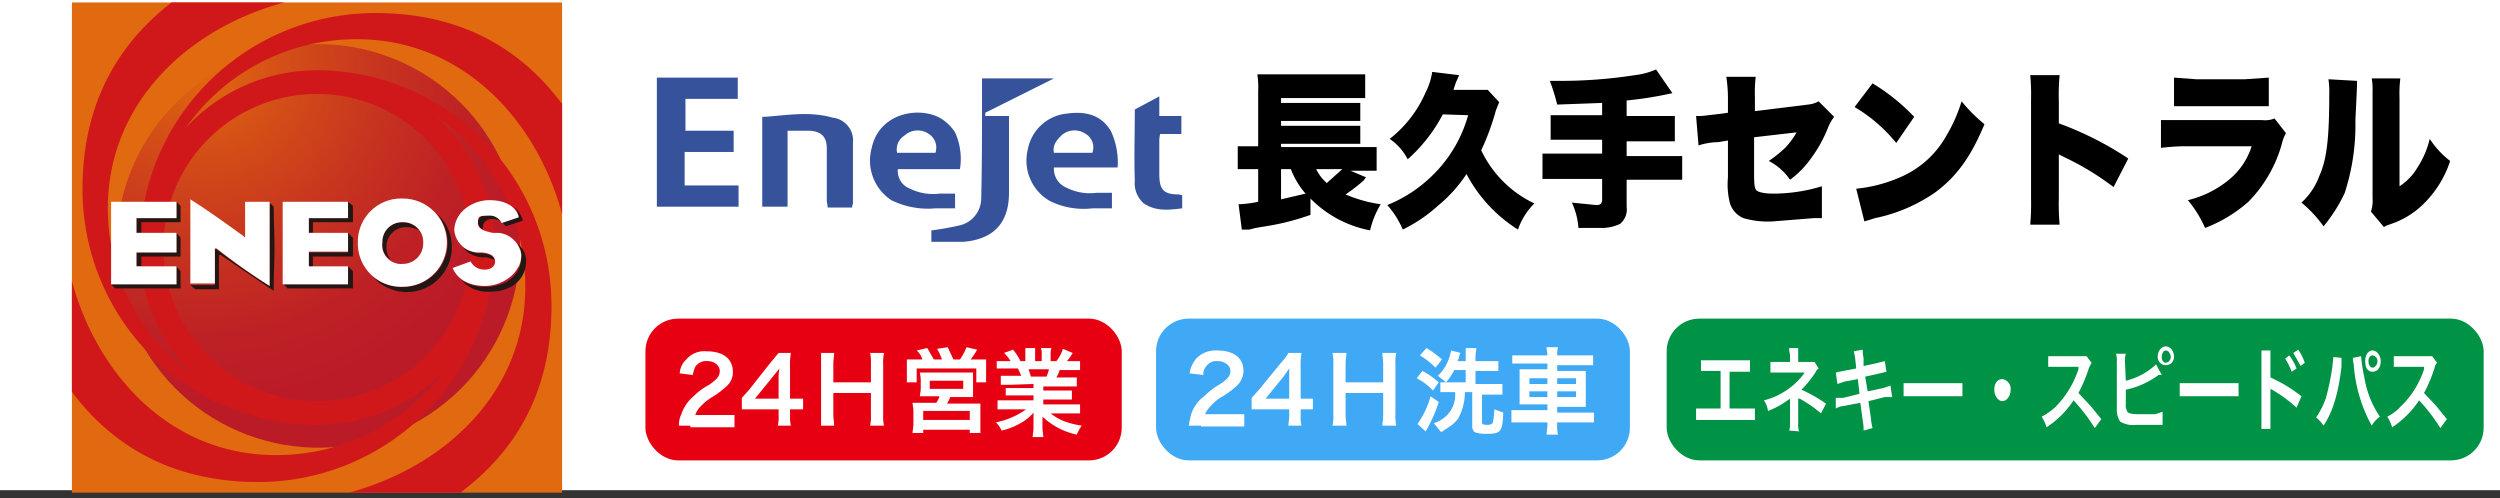
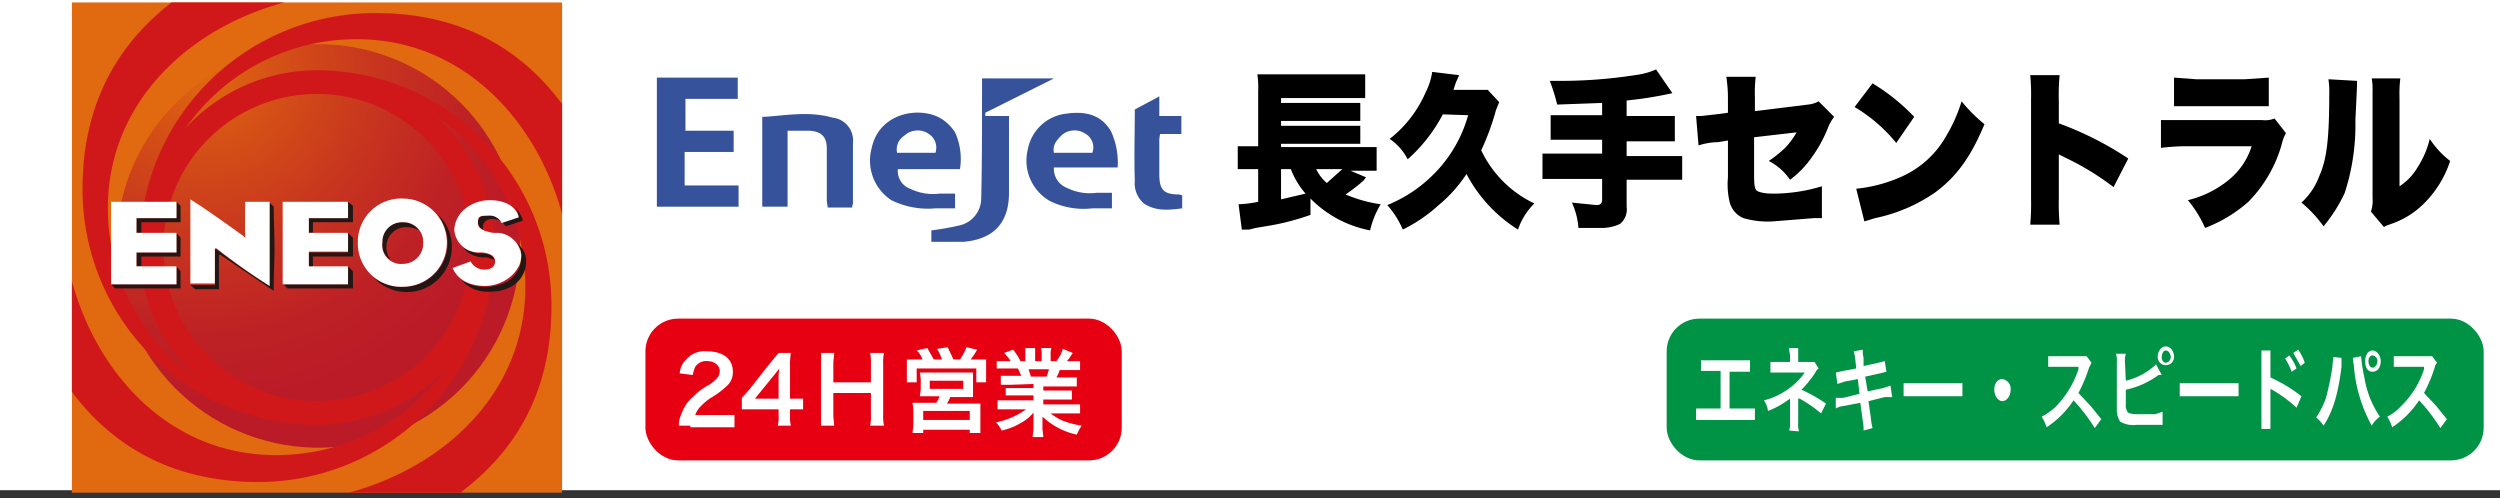
<svg xmlns="http://www.w3.org/2000/svg" viewBox="0 0 306 61">
  <rect x="0" y="0" width="306" height="61" fill="#333333" stroke="none" />
  <defs>
    <style>.cls-1{fill:none;}.cls-2{fill:#fff;}.cls-3{fill:#e1690f;}.cls-4{clip-path:url(#clip-path);}.cls-5{fill:url(#radial-gradient);}.cls-6{fill:#d0181b;}.cls-7{fill:#221714;}.cls-8{fill:#e70012;}.cls-9{fill:#009245;}.cls-10{fill:#3fa9f5;}.cls-11{fill:#35529b;}</style>
    <clipPath id="clip-path">
      <path id="SVGID" class="cls-1" d="M38.8,5.4a24.7,24.7,0,1,0,4,.3,26,26,0,0,0-4-.3" />
    </clipPath>
    <radialGradient id="radial-gradient" cx="234.68" cy="1898.43" r="5.31" gradientTransform="matrix(7.65, 0, 0, -7.65, -1770.2, 14531.56)" gradientUnits="userSpaceOnUse">
      <stop offset="0" stop-color="#e1690f" />
      <stop offset="0.21" stop-color="#d55116" />
      <stop offset="0.53" stop-color="#c7341f" />
      <stop offset="0.8" stop-color="#be2125" />
      <stop offset="1" stop-color="#bb1b27" />
    </radialGradient>
  </defs>
  <title>nagakute_logo</title>
  <g id="レイヤー_2" data-name="レイヤー 2">
    <g id="レイヤー_1-2" data-name="レイヤー 1">
      <rect class="cls-2" width="306" height="60" />
      <rect class="cls-3" x="8.8" y="0.3" width="60" height="60" />
      <g class="cls-4">
        <rect class="cls-5" x="8.1" y="1.4" width="61.2" height="59.61" />
      </g>
      <path class="cls-6" d="M43.7,4.8c12.7,0,21.9,9.6,25.1,21.4V12.6h-.1C63,5,55.2,1.6,46,1.6A28.8,28.8,0,0,0,17.1,29.7h0v.7a21.7,21.7,0,0,0,7.2,16.1c0,.1.1.1.2.2s-.2-.1-.2-.2a25.5,25.5,0,0,1-11.1-21C13.2,12.7,22.9,3.5,34.8.3H21C13.5,6.1,10.1,13.9,10.1,23.1A28.8,28.8,0,0,0,38.2,52h.6A21.6,21.6,0,0,0,55,44.7h-.1a25.6,25.6,0,0,1-21,11C21.2,55.8,12,46.2,8.8,34.4V47.9c0,.1.1.1.1.2C14.6,55.6,22.4,59,31.6,59A28.9,28.9,0,0,0,60.5,31.3v-1a21.5,21.5,0,0,0-7.2-16.1,25.2,25.2,0,0,1,11,20.9c0,12.8-9.7,22-21.6,25.2H56.4l.2-.2c7.5-5.7,10.9-13.4,10.9-22.6A28.8,28.8,0,0,0,39.4,8.6h-.6a21.8,21.8,0,0,0-16.1,7.1,25.5,25.5,0,0,1,21-10.9M37.2,51.9h0M41.3,8.7h0m-2.5,2.8A18.8,18.8,0,1,1,20,30.3,18.8,18.8,0,0,1,38.8,11.5" />
      <path class="cls-7" d="M33.5,25.3h0l-.5-.5h0V35h0a77.7,77.7,0,0,1-6.5-4.5h-.2v4.4h-3l.6.5h2.9V31.2H27l6.5,4.4v-.2c0-1.8.1-3.5.1-5s-.1-3.8-.1-5.2" />
      <path class="cls-7" d="M47.8,31.8a2.5,2.5,0,0,1-.5-1.5,2.4,2.4,0,0,1,2.5-2.5,3.3,3.3,0,0,1,1.5.4,2.6,2.6,0,0,0-2-1,2.4,2.4,0,0,0-2.5,2.5,2.2,2.2,0,0,0,1,2.1" />
      <path class="cls-7" d="M53.5,26.2a5.7,5.7,0,0,1,1.3,3.5,5.4,5.4,0,0,1-5.5,5.4,5.2,5.2,0,0,1-3.7-1.3,5.5,5.5,0,0,0,9.7-3.5,5.3,5.3,0,0,0-1.8-4.1" />
      <path class="cls-7" d="M59,31h-.5a4,4,0,0,1-1.8-.7,3.1,3.1,0,0,0,2.4,1.2h.5l.9.3c-.1-.5-.6-.7-1.5-.8" />
      <path class="cls-7" d="M63.5,26.4h0l-2.1.7.5.6L64,27h0a3.2,3.2,0,0,0-1.1-1.7h0a2.4,2.4,0,0,1,.6,1.1" />
      <path class="cls-7" d="M63.3,29.8a2.4,2.4,0,0,1,.5,1.5c0,2.3-1.7,3.8-4.4,3.8a5,5,0,0,1-2.9-.8A4.2,4.2,0,0,0,60,35.7c2.6,0,4.4-1.5,4.4-3.8a2.7,2.7,0,0,0-1.1-2.1" />
      <path class="cls-7" d="M59.8,26.3c-1.2,0-1.3.7-1.3.9a1.1,1.1,0,0,0,.6.9v-.3c0-.2.1-1,1.2-1a1.7,1.7,0,0,1,1,.3,1.5,1.5,0,0,0-1.5-.8" />
      <path class="cls-7" d="M21.6,34.8h-8l.5.5h8V33.2l-.5-.6Z" />
      <path class="cls-7" d="M16.7,32.6h.6V31.4h4.8V29.1l-.5-.6v2.4H16.7Z" />
      <path class="cls-7" d="M21.6,24.7v2H16.7v1.8h.6V27.2h4.8V25.2Z" />
      <path class="cls-7" d="M42.6,34.8H34.7l.5.5h8V33.2l-.6-.6Z" />
      <path class="cls-7" d="M42.6,30.9H37.8v1.8h.5V31.4h4.9V29.1l-.6-.6Z" />
      <path class="cls-7" d="M42.6,24.7v2H37.8v1.8h.5V27.2h4.9v-2Z" />
      <path class="cls-2" d="M23.3,30v4.7h3V30.4h.2A77.7,77.7,0,0,0,33,35h0V24.7H30v4.4l-.2-.2s-4.1-3-6.5-4.5V30" />
      <path class="cls-2" d="M43.8,29.7a5.3,5.3,0,0,0,5.5,5.4,5.4,5.4,0,1,0,0-10.8,5.3,5.3,0,0,0-5.5,5.4m3,0a2.4,2.4,0,0,1,2.5-2.5,2.4,2.4,0,0,1,2.5,2.5,2.5,2.5,0,0,1-2.5,2.6,2.3,2.3,0,0,1-2.5-2.6" />
      <path class="cls-2" d="M55.6,28.1a3,3,0,0,0,2.9,2.8H59c1.1.1,1.6.5,1.6,1.1s-.5,1-1.3,1a1.9,1.9,0,0,1-1.7-1l-2.2.8h0c.6,1.4,2,2.2,4,2.2s4.4-1.5,4.4-3.8A3.1,3.1,0,0,0,61,28.5h-.7c-.9-.2-1.8-.4-1.8-1.2s.1-.9,1.3-.9a1.6,1.6,0,0,1,1.6.9l2.1-.7h0c-.3-1.3-1.6-2.1-3.6-2.1s-4.3,1.4-4.3,3.8" />
      <path class="cls-2" d="M21.6,32.6H16.7V30.9h4.9V28.5H16.7V26.7h4.9v-2h-8V34.8h8Z" />
      <path class="cls-2" d="M42.6,32.6H37.8V30.8h4.8V28.5H37.8V26.7h4.8v-2h-8V34.8h8Z" />
      <rect class="cls-8" x="79" y="39" width="58.3" height="17.35" rx="4" />
      <path class="cls-2" d="M84.5,52.1H83.1a2.9,2.9,0,0,1,.3-1.4,4.8,4.8,0,0,1,1.5-2.2,7.5,7.5,0,0,1,1.9-1.4c1-.7,1.3-1.1,1.3-1.7s-.6-1.2-1.5-1.2a1.6,1.6,0,0,0-1.5.7,4.1,4.1,0,0,0-.3,1l-1.6-.2A2.5,2.5,0,0,1,84,44a2.9,2.9,0,0,1,2.5-1c2,0,3.2.9,3.2,2.5a2.2,2.2,0,0,1-.8,1.8A10.1,10.1,0,0,1,87,48.7a7.5,7.5,0,0,0-1.3,1.1,2.7,2.7,0,0,0-.6,1h4.8v1.5H84.5Z" />
      <path class="cls-2" d="M98.3,50.1H96.7v.8a4.5,4.5,0,0,0,.1,1.2H95.2a4.5,4.5,0,0,0,.1-1.3v-.7H90.8V48.7l.9-1,2.6-3.3,1-1.2h1.5a10.3,10.3,0,0,0-.1,1.9v3.7h1.6Zm-3-3.6a6.1,6.1,0,0,1,.1-1.4l-.8,1-2.2,2.7h2.9Z" />
      <path class="cls-2" d="M108.2,43.2a5.7,5.7,0,0,0-.1,1.4v6.1a5.7,5.7,0,0,0,.1,1.4h-1.7a5.3,5.3,0,0,0,.1-1.4V48.1H102v2.6c0,.6.1,1,.1,1.4h-1.6V43.2h1.6c0,.4-.1.8-.1,1.4v2.2h4.6V44.6a5.7,5.7,0,0,0-.1-1.4Z" />
      <path class="cls-2" d="M112.9,44a2.3,2.3,0,0,0-.7-1.1l1.3-.3.8,1.4h1a7.5,7.5,0,0,0-.6-1.3l1.3-.2.7,1.5h.8a7.1,7.1,0,0,0,.8-1.5l1.3.3a8.3,8.3,0,0,1-.8,1.2h1.9v2.8h-1.2V45.1h-7.3v1.7H111V44h1.9Zm.9,4.5h-1.2c0-.3.1-.5.1-1V46.5c0-.4-.1-.7-.1-.9h6.5v3h-2.8a3,3,0,0,1-.4.8H120v3.6h-1.3v-.4H113v.4h-1.3c0-.3.1-.7.1-1.1V50.4c0-.6-.1-.8-.1-1.1h2.9a3,3,0,0,0,.4-.8Zm-.8,2.9h5.7V50.3H113Zm.8-3.8h4.1v-1h-4.1Z" />
      <path class="cls-2" d="M123.6,47.1h-1.1V46H125l-.4-.9H122V44.2h1.7a5.8,5.8,0,0,0-.8-1l1.1-.4a6.7,6.7,0,0,1,.9,1.4h.6V42.6h1.2v1.6h.8v-.8a1.7,1.7,0,0,0-.1-.8h1.3a1.9,1.9,0,0,0-.1.8v.8h.7a4.4,4.4,0,0,0,.8-1.5l1.2.5a8.6,8.6,0,0,1-.7,1h1.6v1.1h-2.5a3.9,3.9,0,0,1-.4.9h2.5v1.1h-4.1v.5h3.5v1.1h-3.5v.6h4.5v1.1h-3.6a6.6,6.6,0,0,0,1.5.9,10.9,10.9,0,0,0,2.3.6,6,6,0,0,0-.6,1.1,8.8,8.8,0,0,1-4.2-2.2v1.4c0,.4.1.8.1,1.1h-1.3c0-.3.1-.7.1-1.1V50.5a5.1,5.1,0,0,1-1.6,1.3,7.9,7.9,0,0,1-2.3.9,3.6,3.6,0,0,0-.7-1,9.8,9.8,0,0,0,3.7-1.6h-3.5V49h4.4v-.6h-3.4V47.5h3.4v-.5Zm4.5-1a9.4,9.4,0,0,0,.3-.9h-2.5a9.4,9.4,0,0,0,.3.9Z" />
      <rect class="cls-9" x="204" y="39" width="100" height="17.35" rx="4" />
      <path class="cls-2" d="M211.7,50h3.1v1.4h-7.2V50h3V45.4h-2.4V44.1h6v1.4h-2.5Z" />
      <path class="cls-2" d="M219,52.7a3.1,3.1,0,0,0,.1-1V48.8l-.3.2a10.3,10.3,0,0,1-2.4,1.3,2.9,2.9,0,0,0-.5-1.3,8.2,8.2,0,0,0,2.4-1,8.5,8.5,0,0,0,2.6-2.4h-4.2V44.3h2.4v-.9a2.8,2.8,0,0,1-.1-.8h1.1v1.7h2l.5.8a1.1,1.1,0,0,0-.4.5,13,13,0,0,1-1.7,2.1,18.7,18.7,0,0,1,3,1.7l-.6,1.2a17,17,0,0,0-2.6-1.8h-.2v3a2.8,2.8,0,0,0,.1,1Z" />
      <path class="cls-2" d="M227.1,44.1a7.5,7.5,0,0,0-.2-1.1l1.1-.2a3.8,3.8,0,0,0,.1,1v1l1.8-.4.8-.2.2,1.3-.8.2-1.8.4.3,1.8,1.9-.4.9-.3.2,1.4h-.9l-2,.5.3,2.1a7.1,7.1,0,0,0,.2,1.2l-1.1.3a5.3,5.3,0,0,0-.1-1.2l-.3-2.2-2.1.4a2.4,2.4,0,0,0-.9.3V48.7h.9l2-.5-.2-1.8-1.6.3-.9.3-.2-1.4.9-.2,1.6-.3Z" />
      <path class="cls-2" d="M233,46.9h7.2v1.6H233Z" />
      <path class="cls-2" d="M246.1,47.7c0,.8-.5,1.4-1,1.4s-1-.6-1-1.4.4-1.3,1-1.3A1.2,1.2,0,0,1,246.1,47.7Z" />
      <path class="cls-2" d="M256.4,52.4a21.8,21.8,0,0,0-2.6-3.4,11.5,11.5,0,0,1-3.3,3.3,5.2,5.2,0,0,0-.6-1.3,7.7,7.7,0,0,0,1.7-1.2,11.9,11.9,0,0,0,2.8-4.6v-.3h-3.7V43.6h4.7l.6.8-.3.6a18.1,18.1,0,0,1-1.3,3.1l1.5,1.6,1.3,1.6Z" />
      <path class="cls-2" d="M260.2,46.6a8.1,8.1,0,0,0,3.7-2l.7,1.3h-.4a10.3,10.3,0,0,1-4,1.8v1.7a1.6,1.6,0,0,0,.2,1c.1.2.6.3,1.4.3h2l.9-.3V52h-3.2a3.1,3.1,0,0,1-2-.4,2.8,2.8,0,0,1-.4-1.2V44.3a2.8,2.8,0,0,0-.1-1h1.2a3.1,3.1,0,0,0-.1,1.1Zm5.9-2.9a1,1,0,1,1-2,0c0-.8.5-1.3,1-1.3S266.1,42.9,266.1,43.7Zm-1.5,0c0,.4.2.7.5.7a.7.7,0,0,0,.6-.7c0-.4-.3-.8-.6-.8S264.6,43.3,264.6,43.7Z" />
      <path class="cls-2" d="M266.8,46.9H274v1.6h-7.2Z" />
      <path class="cls-2" d="M276.8,52.5V42.9h1.1v3.3a18.3,18.3,0,0,1,3.8,2.3l-.6,1.4a16.7,16.7,0,0,0-3-2.2c-.2-.1-.2-.1-.2-.2v5Zm3.4-9a6.1,6.1,0,0,1,.9,1.6l-.6.4a8,8,0,0,0-.8-1.6Zm1.4,1.3-.9-1.6.6-.4a6,6,0,0,1,.8,1.6Z" />
      <path class="cls-2" d="M286.6,43.8v1.1c-.4,3.2-1,5.4-2.2,7.2a4.5,4.5,0,0,0-.9-1,10.7,10.7,0,0,0,1.2-2.4,33.3,33.3,0,0,0,.8-3.9c0-.4.1-.8.1-1.1h0Zm2.4-.2a18.6,18.6,0,0,0,.4,2.6,11.8,11.8,0,0,0,1.9,4.8,3.5,3.5,0,0,0-1,1.1,18,18,0,0,1-2.2-7.5,2.8,2.8,0,0,1-.1-.8Zm2.4.6c0,.8-.4,1.3-1,1.3s-.9-.5-.9-1.3.4-1.3.9-1.3S291.4,43.5,291.4,44.2Zm-1.5,0c0,.4.2.8.5.8s.6-.4.6-.8a.7.7,0,0,0-.6-.7C290.1,43.5,289.9,43.8,289.9,44.2Z" />
      <path class="cls-2" d="M298.7,52.4a21.8,21.8,0,0,0-2.6-3.4,11.5,11.5,0,0,1-3.3,3.3,5.2,5.2,0,0,0-.6-1.3,5.6,5.6,0,0,0,1.6-1.2,11,11,0,0,0,2.9-4.6v-.3h-3.7V43.6h4.7l.6.8a1.1,1.1,0,0,0-.3.6,18.1,18.1,0,0,1-1.3,3.1l1.5,1.6,1.3,1.6Z" />
-       <rect class="cls-10" x="141.5" y="39" width="58" height="17.35" rx="4" />
      <path class="cls-2" d="M147,52.1h-1.5c.1-.6.2-1,.3-1.4a4.4,4.4,0,0,1,1.6-2.2,8.5,8.5,0,0,1,1.8-1.4c1.1-.7,1.4-1.1,1.4-1.7s-.6-1.2-1.6-1.2a1.5,1.5,0,0,0-1.4.7,1.3,1.3,0,0,0-.3,1l-1.7-.2a3.8,3.8,0,0,1,.8-1.8,3.3,3.3,0,0,1,2.6-1c2,0,3.2.9,3.2,2.5a2.5,2.5,0,0,1-.8,1.8,10.1,10.1,0,0,1-1.9,1.4,5,5,0,0,0-1.3,1.1,3,3,0,0,0-.7,1h4.8v1.5H147Z" />
      <path class="cls-2" d="M160.7,50.1h-1.5v.8a4.5,4.5,0,0,0,.1,1.2h-1.6c0-.3.1-.7.1-1.3v-.7h-4.6V48.7l.9-1,2.7-3.3a6.1,6.1,0,0,0,.9-1.2h1.6a10.3,10.3,0,0,0-.1,1.9v3.7h1.5Zm-2.9-3.6V45.1l-.7,1-2.2,2.7h2.9Z" />
      <path class="cls-2" d="M170.9,43.2a5.7,5.7,0,0,0-.1,1.4v6.1a5.7,5.7,0,0,0,.1,1.4h-1.7c0-.4.1-.7.1-1.4V48.1h-4.6v2.6c0,.6.1,1,.1,1.4h-1.7a5.3,5.3,0,0,0,.1-1.4V44.6a5.7,5.7,0,0,0-.1-1.4h1.7c0,.4-.1.8-.1,1.4v2.2h4.6V44.6c0-.6-.1-1-.1-1.4Z" />
      <path class="cls-2" d="M174.1,45.4a10.1,10.1,0,0,1,2,1.4l-.7,1a7.5,7.5,0,0,0-2-1.5Zm2,3.8a17,17,0,0,1-1.6,3.6l-1-.9a10.8,10.8,0,0,0,1.6-3.4Zm-1.5-6.6a11.5,11.5,0,0,1,1.9,1.4l-.8,1a9.7,9.7,0,0,0-1.9-1.5Zm7.6,1.6h1.2v1.2h-2.8v1.6h3.3v1.3h-2.5v3.4c0,.2.1.3.6.3a1,1,0,0,0,.7-.2,7.9,7.9,0,0,0,.2-1.7l1.1.4c-.1,2.4-.3,2.6-2.1,2.6a4.1,4.1,0,0,1-1.4-.2.9.9,0,0,1-.3-.7V48h-.9a6.8,6.8,0,0,1-.8,3.2,4.3,4.3,0,0,1-1.2,1.1l-.9.6-.9-1.1a4,4,0,0,0,1.3-.7,3.5,3.5,0,0,0,1.3-3.1h-1.8V46.8h3.1V45.3H178a7.8,7.8,0,0,1-1,1.5l-1-.8a5.5,5.5,0,0,0,1.6-3.1l1.2.3c-.1.1-.1.1-.2.4a2.1,2.1,0,0,1-.2.6h1V42.6h1.3c0,.3-.1.6-.1,1.1v.5Z" />
      <path class="cls-2" d="M189.4,43.5c0-.4-.1-.6-.1-1h1.4a3.4,3.4,0,0,0-.1,1H195v1.2h-4.4v.7h3.5v4.4h-3.5v.7h4.5v1.2h-4.5v.3a4.1,4.1,0,0,0,.1,1.2h-1.4c0-.4.1-.7.1-1.2v-.3H185V50.2h4.4v-.7H186V45.2h3.4v-.7h-4.3V43.5h4.3Zm-2.2,2.8V47h2.2v-.7Zm0,1.6v.7h2.2v-.7Zm5.7-.9v-.7h-2.3V47Zm0,1.6v-.7h-2.3v.7Z" />
      <path class="cls-11" d="M80.4,9.5h9.9v2.6H83.9V16h5.9v2.6h-6v4.1h6.6v2.6h-10Z" />
      <path class="cls-11" d="M104.3,25.4h-3c0-.3-.1-.6-.1-.9V18.2c0-1.4-.6-2.1-2.1-2.2H96.4v9.3H93.3v-11h.3c2.8-.2,5.5-.7,8.3.1a2.8,2.8,0,0,1,2.5,3.1v7.4C104.4,25,104.3,25.1,104.3,25.4Z" />
      <path class="cls-11" d="M123.5,14.2v9.4c0,3.7-1.9,5.7-5.6,6H114V28.2a34.3,34.3,0,0,0,3.4-.6,3.4,3.4,0,0,0,2.7-3.3c.1-4.1.1-8.2.1-12.3V9.6H129l-8.4,4.2v.4Z" />
      <path class="cls-11" d="M136.1,23.6v1.9h-2.4a9.3,9.3,0,0,1-5.2-.9,5.7,5.7,0,0,1-2.7-6.3,5.4,5.4,0,0,1,4.8-4.4c2.2-.3,4.2.1,5.4,2.2a9.1,9.1,0,0,1,.8,4.4H129a2.5,2.5,0,0,0,1.6,2.5,6.3,6.3,0,0,0,3.6.6Zm-2.4-4.9a1.9,1.9,0,0,0-.8-2.3,2.4,2.4,0,0,0-2.9.1c-.6.6-1.2,1.2-1,2.2Z" />
      <path class="cls-11" d="M117.5,20.7h-7.6a2.3,2.3,0,0,0,1.5,2.4,6.4,6.4,0,0,0,3.6.6h1.9v1.8h-2.4a10.1,10.1,0,0,1-5.4-1,5.8,5.8,0,0,1-2.4-6.4c.9-4.2,5.6-5.1,8.3-3.7a5.5,5.5,0,0,1,1.9,1.8A7.9,7.9,0,0,1,117.5,20.7Zm-3-2a2,2,0,0,0-.8-2.3,2.4,2.4,0,0,0-3,.2,2,2,0,0,0-.9,2.1Z" />
      <path class="cls-11" d="M144.7,23.9v1.6c-1.6.2-3.2.4-4.7-.6a3.3,3.3,0,0,1-1.1-2.8c-.1-2.9,0-5.8,0-8.7l3-1.6v2.4h2.7v2.2h-2.6a4.1,4.1,0,0,0-.1,1.1v3.8c0,1.9.5,2.5,2.4,2.5Z" />
      <path d="M167.2,21.7l-.3.4a21.1,21.1,0,0,1-2.2,1.7A16.8,16.8,0,0,0,169,25a10.8,10.8,0,0,0-1.3,3.2,13.9,13.9,0,0,1-7.3-3.9v2a29.6,29.6,0,0,1-4.9,1.3l-1.8.3-.8.2H152l-.4-3.1a13.9,13.9,0,0,0,2.4-.3V20.7h-2.5V17.9H154V11.2a11,11,0,0,0-.1-2.1h13.2V12H156.8v.6h9.7v2.2h-9.7v.6h9.7v2.2h-9.7V18h11.7v2.9h-3.2Zm-10.4-1v3.7l3-.7a10,10,0,0,1-1.8-3Zm4.3,0a5.2,5.2,0,0,0,1.3,1.7l1.9-1.7Z" />
      <path d="M176.6,14a19.4,19.4,0,0,1-4.3,5.5,6.7,6.7,0,0,0-2.2-2.5,14.6,14.6,0,0,0,4.4-5.7,7.9,7.9,0,0,0,.8-2.5l3.3.4-.4.9-.3.9h4.2l1.4,1.5-.2.5-.2.5a30.1,30.1,0,0,1-1.8,4.9,13.7,13.7,0,0,0,6.5,6.5,8.4,8.4,0,0,0-2,3.2,17.8,17.8,0,0,1-6.3-6.8,17.2,17.2,0,0,1-3.4,3.8,18.8,18.8,0,0,1-4.4,3,10.8,10.8,0,0,0-1.9-3,16.8,16.8,0,0,0,5.4-3.5,16.4,16.4,0,0,0,4.5-7.5Z" />
      <path d="M196.1,12.6l-5.5.2a24.6,24.6,0,0,0-.9-2.9h1.2a59.5,59.5,0,0,0,9.2-.7,8.9,8.9,0,0,0,2.6-.7l2,2.9a46,46,0,0,1-5.6.9v1.9H205v3.1h-5.9v1.8h6.8V22h-6.8v3.3a2.3,2.3,0,0,1-.8,2.1,5.2,5.2,0,0,1-2.3.5h-2.8a8.9,8.9,0,0,0-.8-3.1l3,.3c.5,0,.7-.2.7-.7V21.9h-7.3V18.8h7.3V17.1h-6.3V14.1h6.3Z" />
      <path d="M211.5,12a17.2,17.2,0,0,0-.2-2.6h3.6a17,17,0,0,0-.1,2.5v1.7l6.5-.8a3.3,3.3,0,0,0,1.3-.4l1.9,1.9a5.4,5.4,0,0,0-.7,1.2,16.5,16.5,0,0,1-2,3.7,11.6,11.6,0,0,1-2.7,2.8,7.1,7.1,0,0,0-2.6-2.3,15.6,15.6,0,0,0,2-1.6,9.4,9.4,0,0,0,1.4-1.9l-5.2.6v4.5c0,1.5.1,1.8.3,2s.9.4,2,.4a20.5,20.5,0,0,0,6-.9v3.9H222l-5,.4a10.7,10.7,0,0,1-3.6-.4,2.9,2.9,0,0,1-1.7-2,9.5,9.5,0,0,1-.2-3V17.2l-1.2.2a8.1,8.1,0,0,0-2.4.4l-.3-3.6h.6l1.8-.2,1.5-.2Z" />
      <path d="M229.2,10.2a24.7,24.7,0,0,1,5.1,4.1l-2.2,3.2a19,19,0,0,0-5.1-4.4Zm-2,12.9a17.9,17.9,0,0,0,5.6-1.5,11.8,11.8,0,0,0,5.5-5.1,18.9,18.9,0,0,0,1.8-4.1,18.5,18.5,0,0,0,2.8,2.8c-1.7,4.1-3.5,6.5-6.1,8.4a20,20,0,0,1-7.3,3.1l-1.3.4Z" />
      <path d="M248.5,27.5a28.2,28.2,0,0,0,.1-3.2V12.2a25.4,25.4,0,0,0-.1-3h3.6a24.6,24.6,0,0,0-.1,3.1v2.8a39.9,39.9,0,0,1,8.5,4.3l-1.8,3.5a33.3,33.3,0,0,0-5.9-3.6l-.8-.4v5.4a28.2,28.2,0,0,0,.1,3.2Z" />
      <path d="M264.5,14.7h12.4a3,3,0,0,0,1.5-.2l1.4,1.8a4.8,4.8,0,0,0-.5,1.3,16.3,16.3,0,0,1-4.1,7.1,17.2,17.2,0,0,1-5.3,3.2,14.3,14.3,0,0,0-2.1-3.4,12.5,12.5,0,0,0,4.9-2.4,8.6,8.6,0,0,0,2.9-4.2h-8.1a25.1,25.1,0,0,0-3,.2Zm1.6-5.2,2.7.2h6l2.9-.2V13H266.1Z" />
      <path d="M288.5,9.9c0,.7,0,.7-.2,4.8a27,27,0,0,1-1.3,8.9,18.7,18.7,0,0,1-2.6,4.1,15,15,0,0,0-2.7-2.9,8.3,8.3,0,0,0,2.2-3.3c.9-2,1.2-4.6,1.2-9.9a9.8,9.8,0,0,0-.1-1.9Zm5.3-.3a15.6,15.6,0,0,0-.1,2.4V22.8a6.9,6.9,0,0,0,2.2-2.3,11.2,11.2,0,0,0,1.5-3.5,10.9,10.9,0,0,0,2.5,2.7,13,13,0,0,1-3.3,5.3,10.4,10.4,0,0,1-3.9,2.4c-.5.2-.7.2-.9.4l-1.6-1.9a4.2,4.2,0,0,0,.2-1.7v-13a7.6,7.6,0,0,0-.1-1.6Z" />
    </g>
  </g>
</svg>